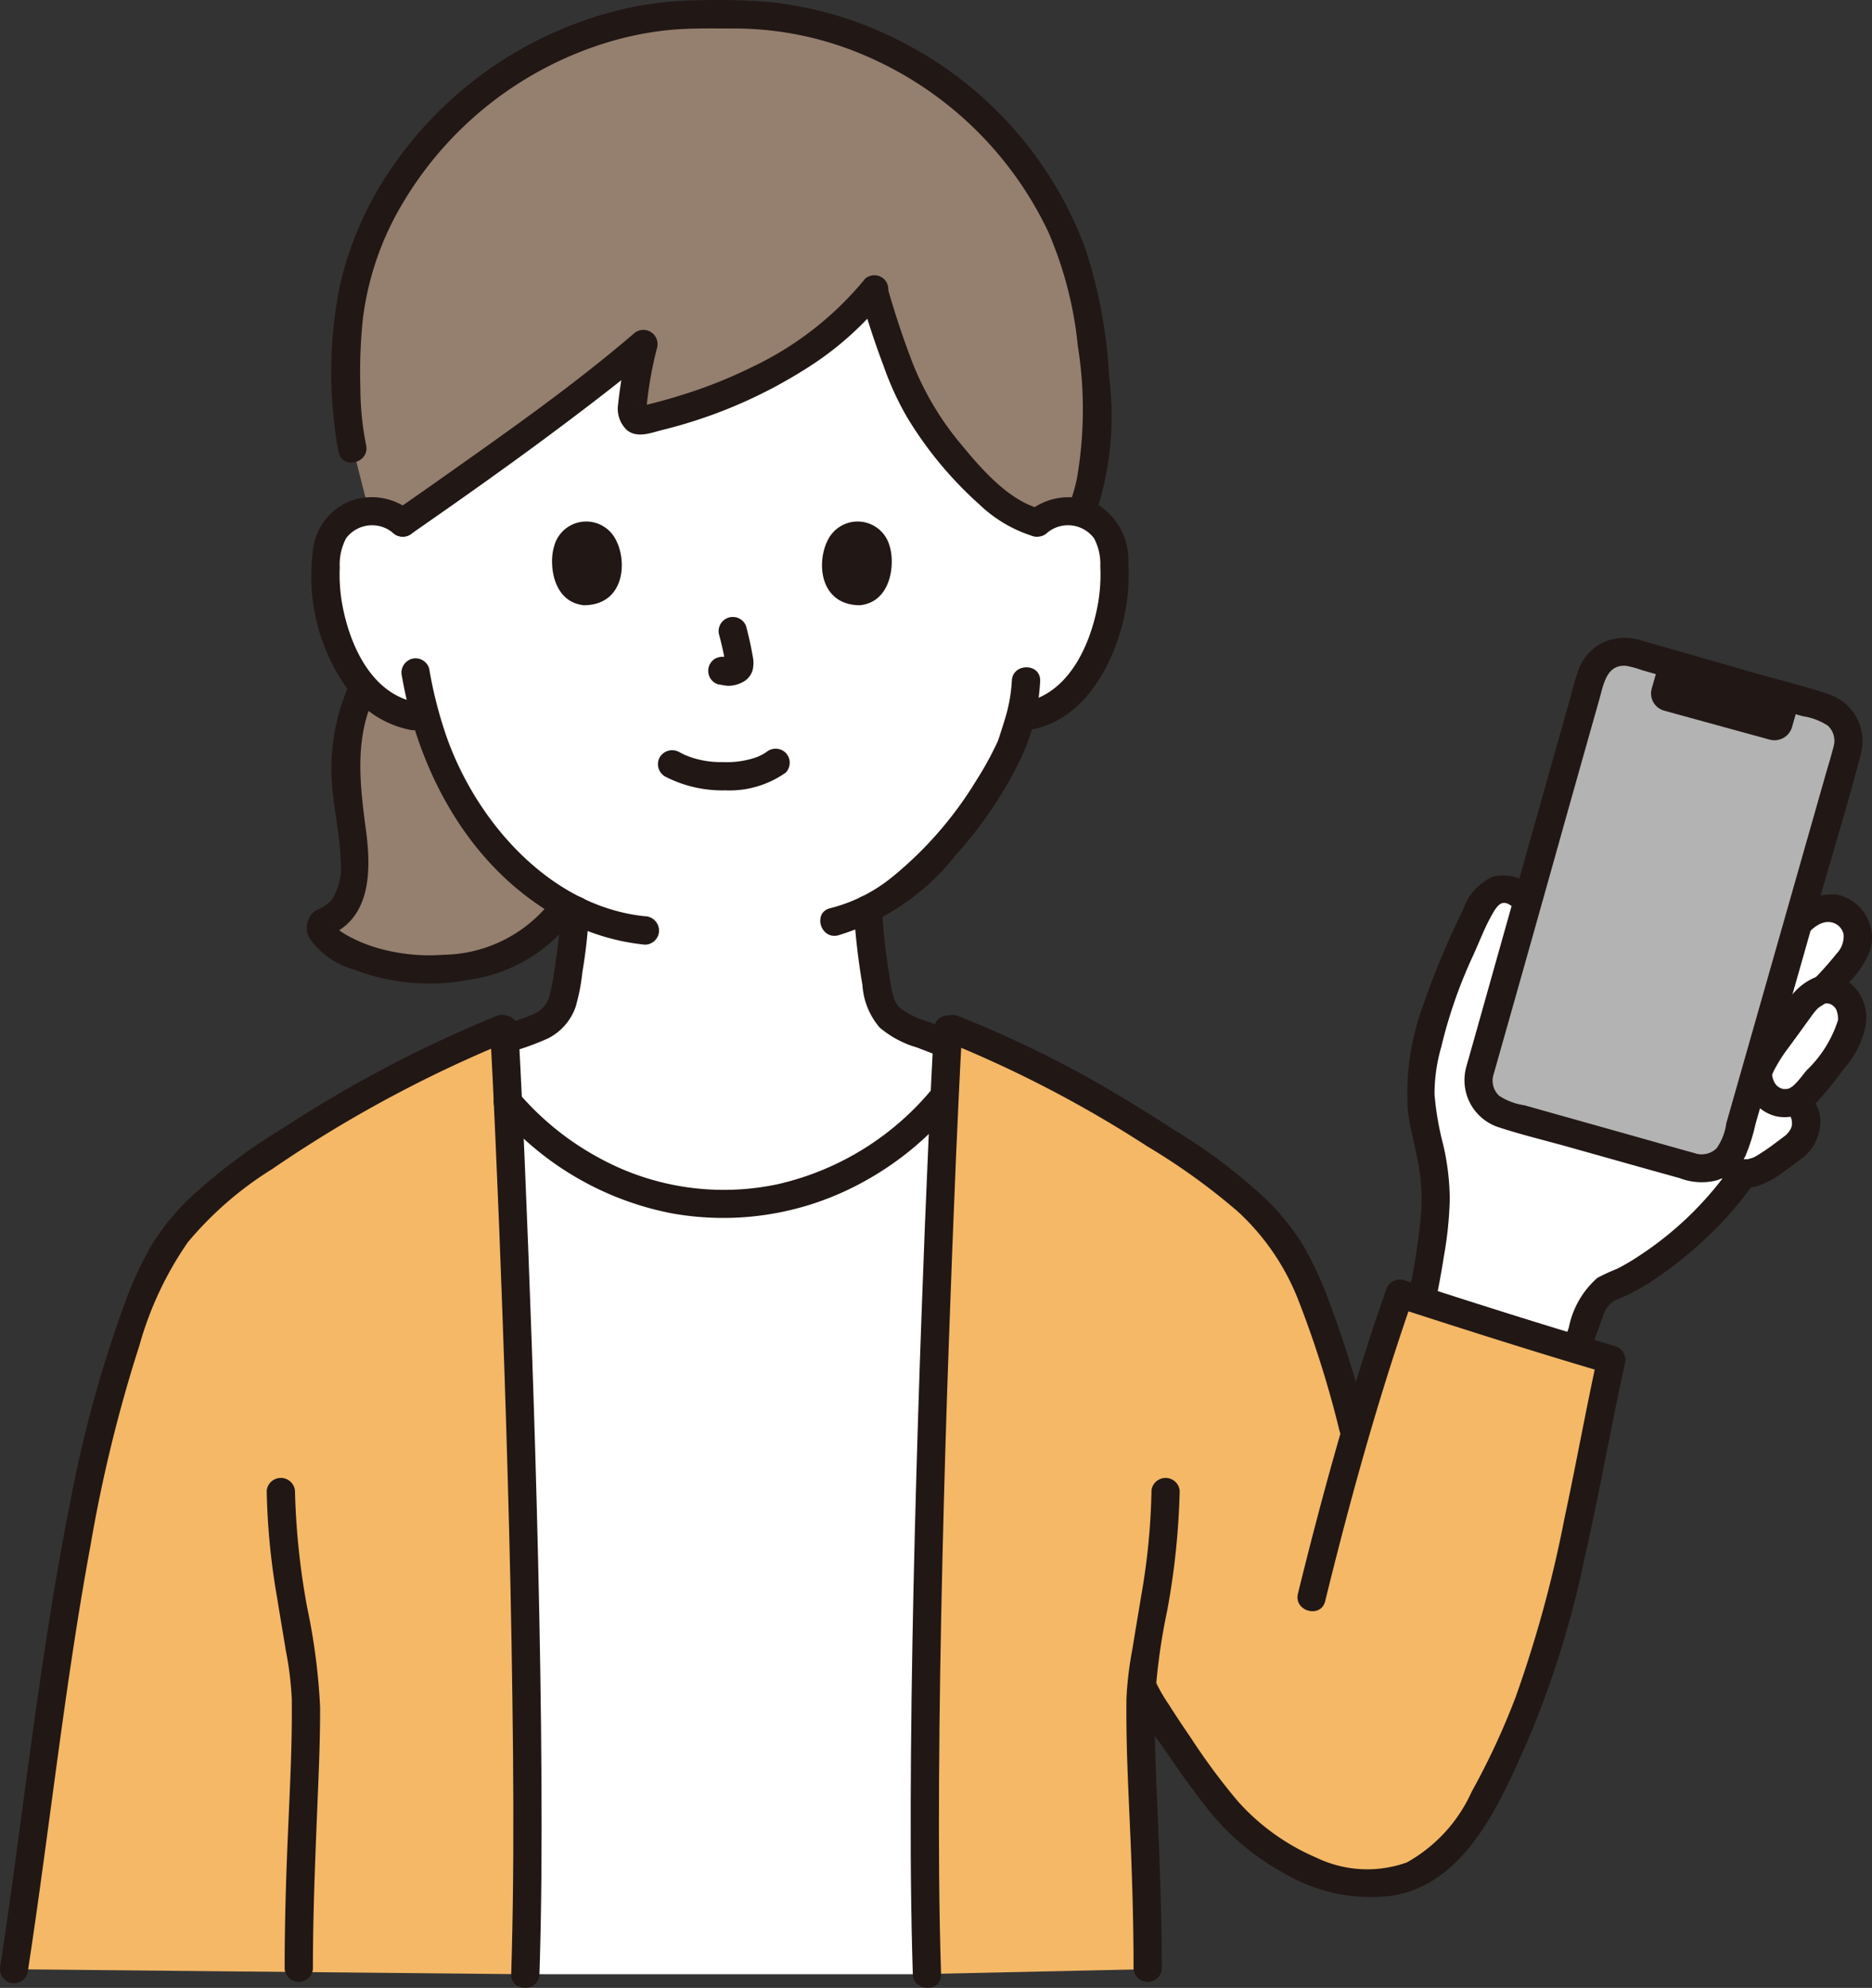
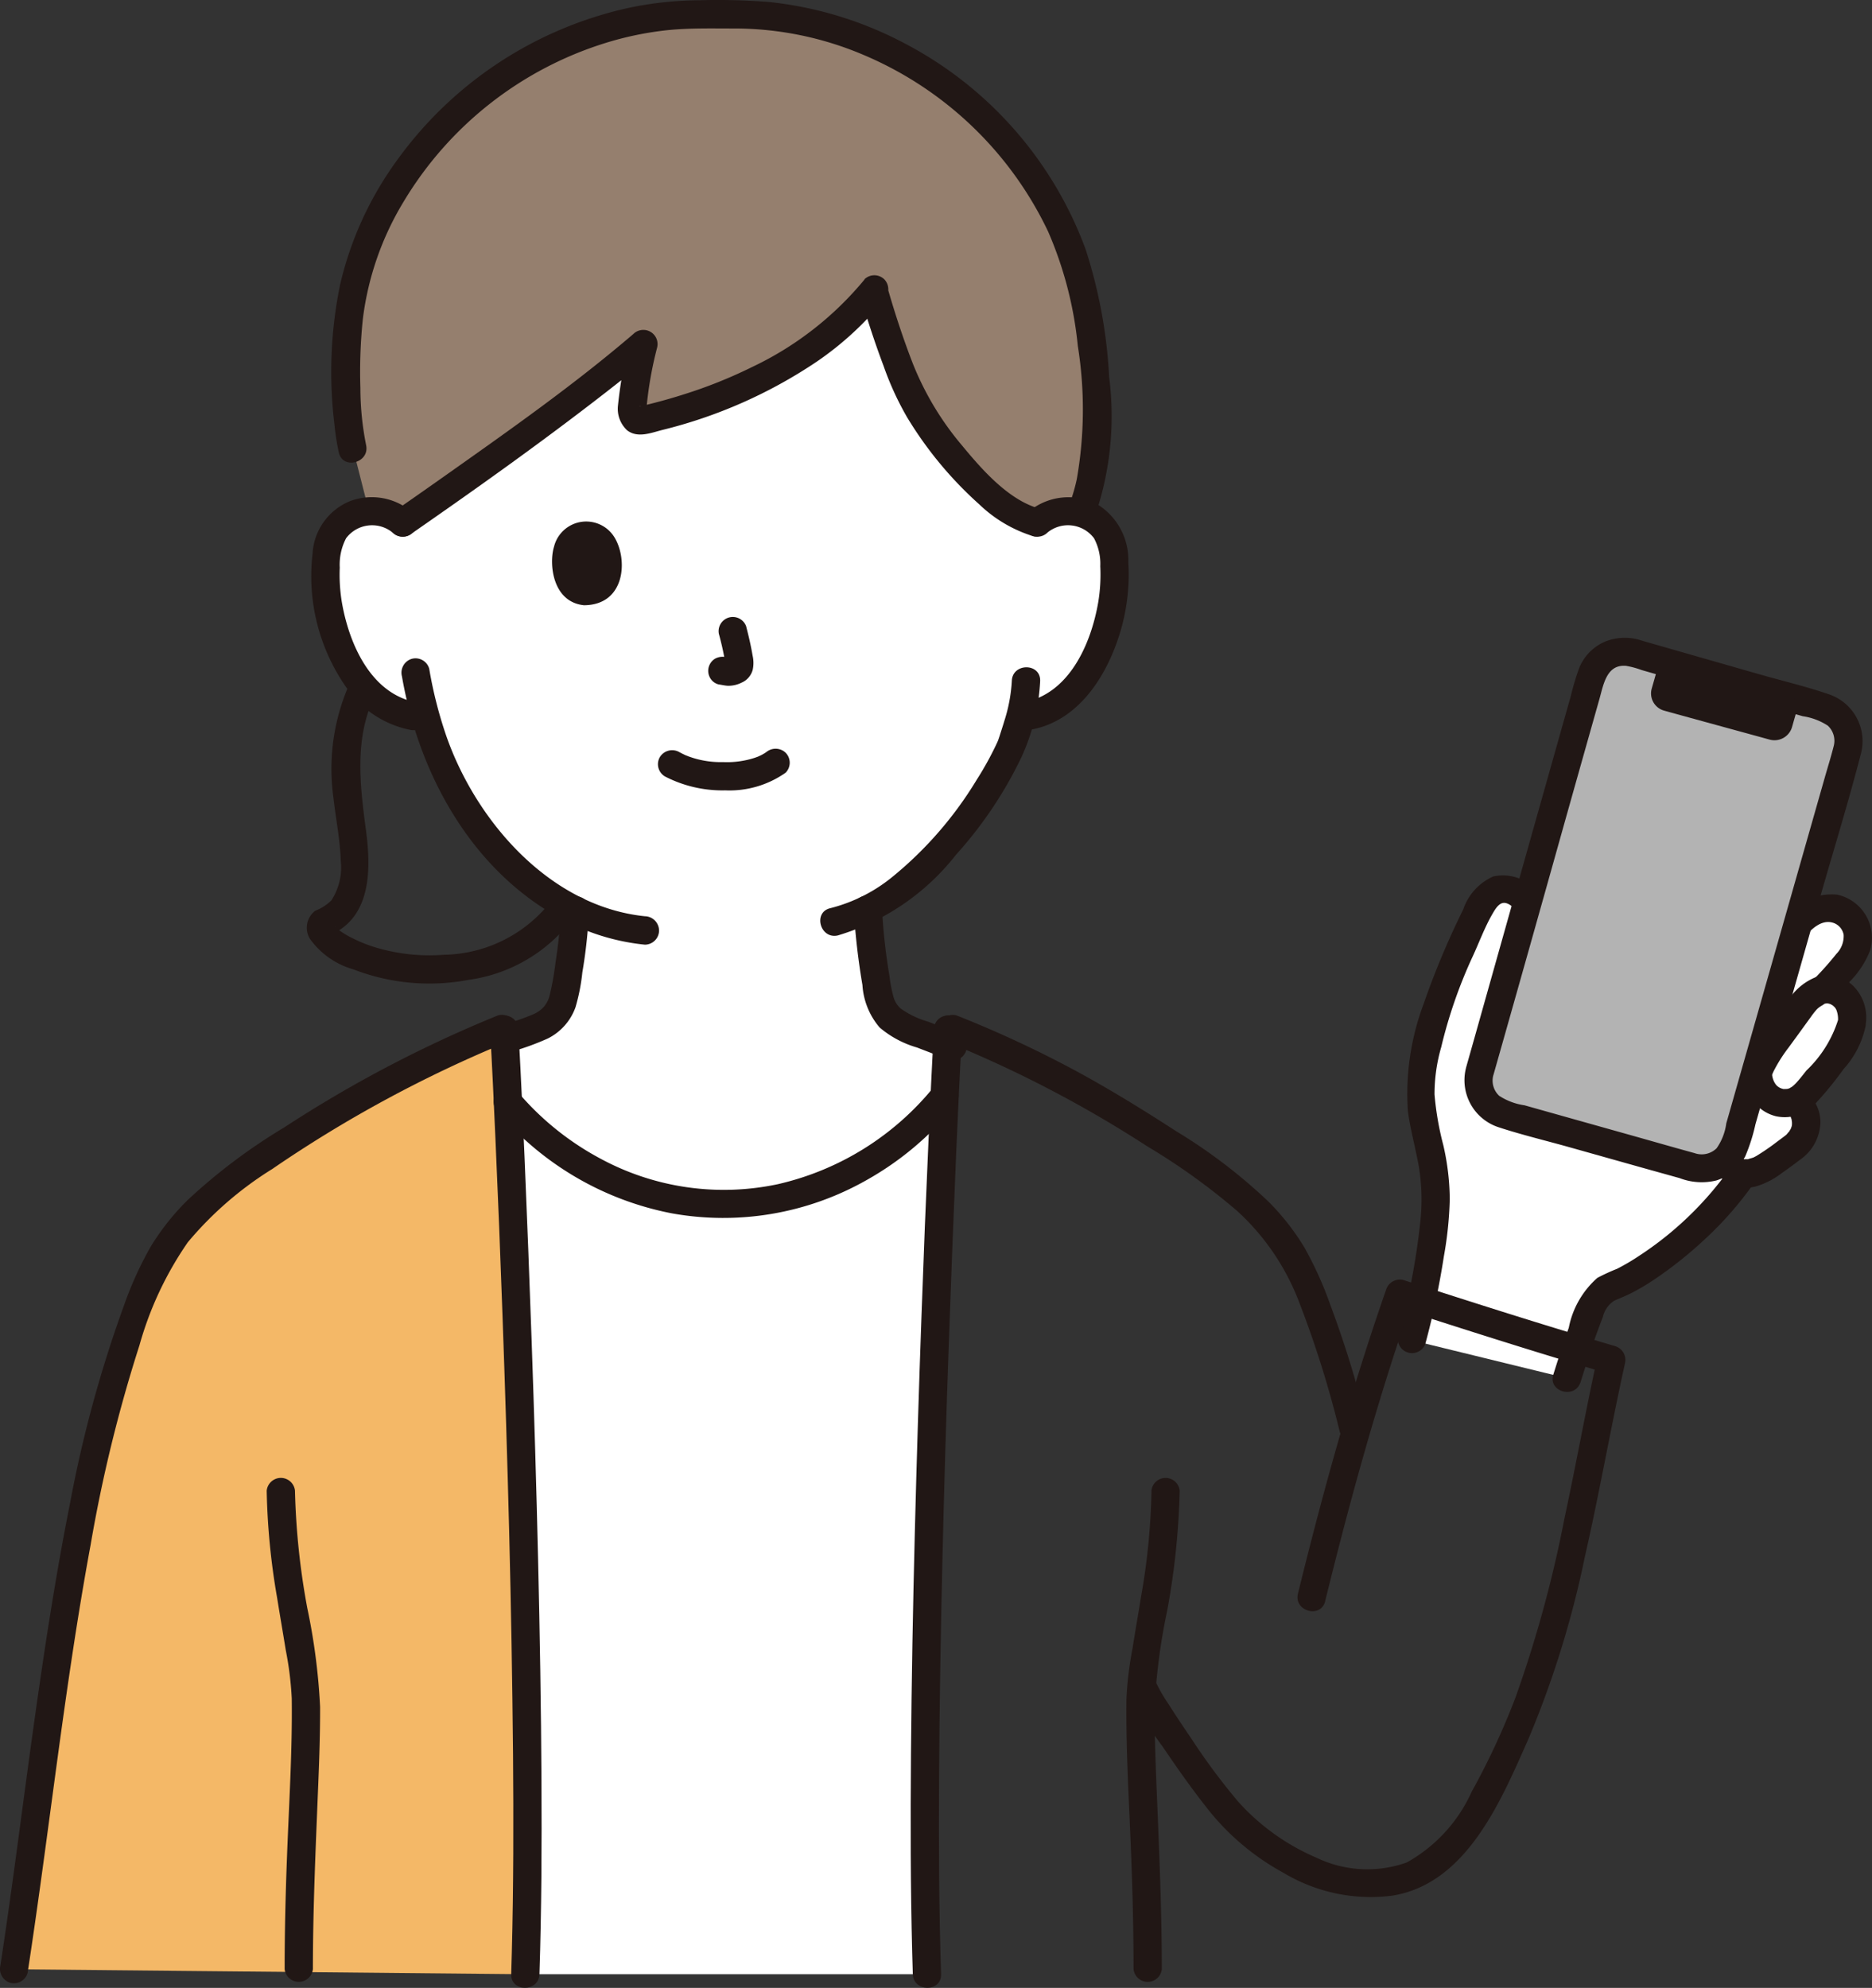
<svg xmlns="http://www.w3.org/2000/svg" width="79.044" height="83.94" viewBox="0 0 79.044 83.94">
  <rect x="0" y="0" width="79.044" height="83.94" fill="#333333" stroke="none" />
  <g id="_244_color" data-name="244_color" transform="translate(0.031 0.023)">
    <path id="パス_640" data-name="パス 640" d="M85.31,52.57a2,2,0,0,1,1.6-.467,1.886,1.886,0,0,1,1.356.9,2.664,2.664,0,0,1,.279,1.072,7.988,7.988,0,0,1-.814,4.234,5.075,5.075,0,0,1-1.313,1.723,3.364,3.364,0,0,1-1.566.706l-.268.042c-.129.481-.274.886-.344,1.1-.449,1.22-2.935,5.4-6.082,7.012a19.786,19.786,0,0,0,.293,2.715c.174.992.122,1.88,1.5,2.377.092.035,1.644.639,1.785.7,0,0-.058,7.8-10.014,7.8s-8.732-8.16-8.732-8.16c.266-.09.908-.3,1-.336,1.38-.5,1.325-1.385,1.5-2.377a19.529,19.529,0,0,0,.3-2.684,11.829,11.829,0,0,1-3.709-3.055,13.581,13.581,0,0,1-2.589-5.053l-.51-.079a3.364,3.364,0,0,1-1.566-.706A5.075,5.075,0,0,1,56.1,58.311a7.989,7.989,0,0,1-.813-4.235A2.661,2.661,0,0,1,55.562,53a1.886,1.886,0,0,1,1.356-.9,2,2,0,0,1,1.6.467S56.03,40.6,72.054,40.6,85.31,52.57,85.31,52.57Z" transform="translate(-41.539 -30.523)" fill="#fff" />
-     <path id="パス_641" data-name="パス 641" d="M60.38,128.449A6.229,6.229,0,0,0,64.55,126.2l.245-.394a12.175,12.175,0,0,1-3.279-2.822,13.581,13.581,0,0,1-2.589-5.054l-.51-.078a3.364,3.364,0,0,1-1.566-.706,4.138,4.138,0,0,1-.544-.534,6.652,6.652,0,0,0-.673,2.224,10.885,10.885,0,0,0-.075,1.483q0,.151.011.3c.059,1.081.312,2.183.365,3.26.054,1.174-.251,2.329-1.371,2.71-.044.015-.053.158-.052.195a.51.51,0,0,0,.09.251,1.731,1.731,0,0,0,.574.5A7.97,7.97,0,0,0,60.38,128.449Z" transform="translate(-40.982 -87.635)" fill="#957f6e" />
    <path id="パス_642" data-name="パス 642" d="M90.048,15.074c-.05-.294-.1-.567-.152-.812A15.358,15.358,0,0,0,74.458,2.444,15.357,15.357,0,0,0,59.02,14.263a19.354,19.354,0,0,0,.011,6.444l.688,2.7a1.982,1.982,0,0,1,1.426.483c2.842-1.971,7.663-5.4,10.16-7.543-.205,1.274-.935,3.442-.016,3.219,3.837-.889,7.515-2.681,9.739-5.476a26.937,26.937,0,0,0,1.812,4.855c.805,1.379,3.139,4.482,5.1,4.945a2,2,0,0,1,1.6-.467,1.913,1.913,0,0,1,.249.054C90.787,21.159,90.45,17.421,90.048,15.074Z" transform="translate(-44.17 -1.839)" fill="#957f6e" />
    <path id="パス_643" data-name="パス 643" d="M57.7,18.767a12.321,12.321,0,0,1-.241-2.4,21.517,21.517,0,0,1,.105-2.928,12.5,12.5,0,0,1,1.725-4.953,15.192,15.192,0,0,1,8.452-6.673,13.679,13.679,0,0,1,2.71-.565c.939-.093,1.886-.067,2.828-.068a13.936,13.936,0,0,1,5.41,1.109A15.156,15.156,0,0,1,86.5,9.759a16.054,16.054,0,0,1,1.252,4.825,16.973,16.973,0,0,1-.044,5.63,7.148,7.148,0,0,1-.384,1.239.6.6,0,0,0,.417.734.612.612,0,0,0,.734-.417,12.953,12.953,0,0,0,.6-5.872,20.973,20.973,0,0,0-.993-5.392,16.067,16.067,0,0,0-7.632-8.692A15.727,15.727,0,0,0,74.712.061,27.63,27.63,0,0,0,71.75-.012a14.869,14.869,0,0,0-2.994.328A16.406,16.406,0,0,0,59,6.753a14.468,14.468,0,0,0-2.4,5.256,18.3,18.3,0,0,0-.24,5.861,10.473,10.473,0,0,0,.188,1.214c.17.749,1.321.432,1.151-.317Z" transform="translate(-42.273 0)" fill="#211715" />
    <path id="パス_644" data-name="パス 644" d="M146.169,48.545c.278.95.587,1.893.937,2.819a12.68,12.68,0,0,0,.99,2.164,16.092,16.092,0,0,0,3.057,3.69,5.729,5.729,0,0,0,2.289,1.345.6.6,0,0,0,.317-1.151c-1.332-.333-2.477-1.641-3.346-2.694a12.5,12.5,0,0,1-2.068-3.444c-.388-1-.724-2.017-1.024-3.045a.6.6,0,0,0-1.151.317Z" transform="translate(-109.83 -35.939)" fill="#211715" />
    <path id="パス_645" data-name="パス 645" d="M86.078,46.912A13.8,13.8,0,0,1,81.351,50.6a20.13,20.13,0,0,1-2.909,1.167q-.781.249-1.579.442c-.065.016-.135.029-.2.048-.1.029-.112-.02-.032.017-.036-.017-.081-.048.044.012a.555.555,0,0,1,.149.088.156.156,0,0,1,.057.083c0-.017-.011-.114-.012-.033s0-.057,0-.075a15.928,15.928,0,0,1,.448-2.554.6.6,0,0,0-1-.581c-2.508,2.15-5.229,4.061-7.921,5.965q-1.057.747-2.12,1.485a.612.612,0,0,0-.214.817.6.6,0,0,0,.816.214c2.81-1.95,5.6-3.934,8.3-6.034.67-.521,1.333-1.05,1.977-1.6l-1-.581a19.575,19.575,0,0,0-.49,2.756,1.235,1.235,0,0,0,.392,1.051c.436.332.99.109,1.463-.014a20.393,20.393,0,0,0,6.542-2.891,13.345,13.345,0,0,0,2.851-2.628.615.615,0,0,0,0-.844.6.6,0,0,0-.844,0Z" transform="translate(-49.603 -35.136)" fill="#211715" />
    <path id="パス_646" data-name="パス 646" d="M54,114.487a8.834,8.834,0,0,0-.762,4.956c.1.9.286,1.8.314,2.7a2.544,2.544,0,0,1-.4,1.668,2.021,2.021,0,0,1-.681.436.9.9,0,0,0-.221,1.185,3.394,3.394,0,0,0,1.834,1.288,8.886,8.886,0,0,0,4.873.442,6.607,6.607,0,0,0,4.314-2.489c.435-.636-.6-1.233-1.03-.6a5.854,5.854,0,0,1-4.342,2.031,7.914,7.914,0,0,1-2.782-.282,6.017,6.017,0,0,1-1.063-.414,3.874,3.874,0,0,1-.532-.311c-.057-.042-.117-.122-.176-.155-.075-.042-.006-.067-.029.014l-.153.263.027-.032-.263.154c1.908-.69,1.915-2.771,1.691-4.469-.259-1.947-.513-3.959.407-5.783.345-.684-.684-1.289-1.03-.6Z" transform="translate(-39.194 -85.811)" fill="#211715" />
    <path id="パス_647" data-name="パス 647" d="M173.365,85.918a1.372,1.372,0,0,1,1.97.236,2.294,2.294,0,0,1,.265,1.182,7.135,7.135,0,0,1-.085,1.508c-.3,1.761-1.229,3.908-3.191,4.246a.6.6,0,0,0-.417.734.611.611,0,0,0,.734.417c2.031-.348,3.237-2.268,3.793-4.1a8.433,8.433,0,0,0,.35-2.971,2.762,2.762,0,0,0-1.268-2.423,2.62,2.62,0,0,0-2.994.328.6.6,0,0,0,0,.844.609.609,0,0,0,.844,0Z" transform="translate(-129.172 -63.449)" fill="#211715" />
    <path id="パス_648" data-name="パス 648" d="M147.34,113.88a6.707,6.707,0,0,1-.317,1.691c-.063.213-.134.424-.2.635-.019.057-.038.114-.058.171s-.091.21-.014.039a13.383,13.383,0,0,1-.891,1.632,15.9,15.9,0,0,1-3.55,4.095,6.763,6.763,0,0,1-2.632,1.332c-.748.172-.432,1.323.317,1.151a9.976,9.976,0,0,0,4.993-3.413,17.233,17.233,0,0,0,2.748-4.093,8.738,8.738,0,0,0,.8-3.24C148.558,113.112,147.365,113.113,147.34,113.88Z" transform="translate(-104.647 -85.15)" fill="#211715" />
    <path id="パス_649" data-name="パス 649" d="M57.112,85.066a2.611,2.611,0,0,0-2.639-.492,2.548,2.548,0,0,0-1.591,2.22,8.191,8.191,0,0,0,1.434,5.663,4.281,4.281,0,0,0,2.675,1.776.614.614,0,0,0,.734-.417.6.6,0,0,0-.417-.734c-1.962-.337-2.89-2.485-3.191-4.246a7.117,7.117,0,0,1-.087-1.452,2.4,2.4,0,0,1,.267-1.238,1.371,1.371,0,0,1,1.97-.236.612.612,0,0,0,.844,0,.6.6,0,0,0,0-.844Z" transform="translate(-39.715 -63.44)" fill="#211715" />
    <path id="パス_650" data-name="パス 650" d="M68.17,112.564c.727,4.193,3,8.3,6.885,10.321a9.324,9.324,0,0,0,3.371,1.008.6.6,0,0,0,.6-.6.61.61,0,0,0-.6-.6c-4.006-.415-7.127-4.008-8.385-7.617a17.874,17.874,0,0,1-.72-2.836.6.6,0,0,0-.734-.417A.61.61,0,0,0,68.17,112.564Z" transform="translate(-51.229 -84.027)" fill="#211715" />
    <path id="パス_651" data-name="パス 651" d="M84.723,158.749a11.114,11.114,0,0,0,1.492-.546,2.362,2.362,0,0,0,1.167-1.313,8.129,8.129,0,0,0,.291-1.477,21.2,21.2,0,0,0,.282-2.638c.032-.768-1.162-.767-1.193,0a18.516,18.516,0,0,1-.222,2.218,11.73,11.73,0,0,1-.255,1.42c-.013.045-.029.089-.044.133-.021.062.033-.06-.015.038-.025.05-.05.1-.081.149,0,0-.1.145-.041.067a1.3,1.3,0,0,1-.527.391,10.621,10.621,0,0,1-1.173.408.611.611,0,0,0-.417.734A.6.6,0,0,0,84.723,158.749Z" transform="translate(-63.115 -114.375)" fill="#211715" />
    <path id="パス_652" data-name="パス 652" d="M144.958,152.66a29,29,0,0,0,.366,3.2,3.049,3.049,0,0,0,.726,1.792,4.247,4.247,0,0,0,1.579.845c.449.174.9.344,1.346.528a.6.6,0,0,0,.734-.417.612.612,0,0,0-.417-.734c-.394-.163-.794-.313-1.19-.467a3.83,3.83,0,0,1-1.161-.553,1.02,1.02,0,0,1-.312-.516,6.183,6.183,0,0,1-.164-.86,25.054,25.054,0,0,1-.314-2.818c-.03-.766-1.223-.77-1.193,0Z" transform="translate(-108.939 -114.288)" fill="#211715" />
    <path id="パス_653" data-name="パス 653" d="M86.95,223.175c.338-10.382-.363-28.842-.741-36.84a11.786,11.786,0,0,0,18.448-.251c-.374,7.858-1.094,26.6-.752,37.09" transform="translate(-64.797 -139.834)" fill="#fff" />
    <path id="パス_654" data-name="パス 654" d="M23.944,214.521c.4-12.174-.636-35.457-.9-39.955a50.4,50.4,0,0,0-9.749,5.21,14.348,14.348,0,0,0-4.642,4.3,16.266,16.266,0,0,0-1.231,2.758c-2.732,7.312-3.813,19.314-5.07,27.477" transform="translate(-1.792 -131.18)" fill="#f4b867" />
    <path id="パス_655" data-name="パス 655" d="M45.26,251.38a29.409,29.409,0,0,0,.44,4.525c.118.737.246,1.473.365,2.21a14.034,14.034,0,0,1,.253,2.041c.028,2.223-.117,4.444-.2,6.664-.061,1.588-.1,3.177-.1,4.767a.6.6,0,0,0,1.193,0c0-2.63.124-5.254.229-7.881.043-1.063.078-2.128.075-3.192a26.318,26.318,0,0,0-.541-4.174,30.907,30.907,0,0,1-.52-4.961.6.6,0,0,0-1.193,0Z" transform="translate(-34.03 -188.461)" fill="#211715" />
    <path id="パス_656" data-name="パス 656" d="M83.179,172.988c.089,1.534.158,3.069.227,4.6q.168,3.75.3,7.5.165,4.57.282,9.142.118,4.691.163,9.383c.022,2.8.021,5.592-.052,8.386q-.012.448-.026.9c-.025.768,1.169.767,1.193,0,.088-2.721.1-5.445.085-8.166-.016-3.108-.069-6.218-.142-9.327q-.109-4.625-.273-9.249-.136-3.886-.3-7.77c-.073-1.68-.149-3.36-.241-5.039q-.01-.182-.021-.364c-.044-.764-1.238-.769-1.193,0Z" transform="translate(-62.519 -129.562)" fill="#211715" />
    <path id="パス_657" data-name="パス 657" d="M84.006,184.968a12.85,12.85,0,0,0,7.343,4.285,12.251,12.251,0,0,0,8.2-1.39,12.923,12.923,0,0,0,3.743-3.146.615.615,0,0,0,0-.844.6.6,0,0,0-.844,0,11.891,11.891,0,0,1-6.621,4.149,10.95,10.95,0,0,1-7.5-1.084,11.936,11.936,0,0,1-3.485-2.815.6.6,0,0,0-.844,0,.609.609,0,0,0,0,.844Z" transform="translate(-63.014 -138.042)" fill="#211715" />
    <path id="パス_658" data-name="パス 658" d="M21,172.349a53,53,0,0,0-9.042,4.74,24.252,24.252,0,0,0-4.053,3.047,10.274,10.274,0,0,0-1.558,1.955,15.039,15.039,0,0,0-1.133,2.481,52.658,52.658,0,0,0-2.287,8.376c-.625,3.127-1.1,6.282-1.542,9.439-.47,3.36-.884,6.728-1.4,10.081A.616.616,0,0,0,.4,213.2a.6.6,0,0,0,.734-.417c.926-6.023,1.554-12.09,2.663-18.085a61.384,61.384,0,0,1,2.058-8.409A14.493,14.493,0,0,1,7.9,181.93a14.807,14.807,0,0,1,3.565-3.093A53.581,53.581,0,0,1,21.32,173.5a.615.615,0,0,0,.417-.734.6.6,0,0,0-.734-.417Z" transform="translate(0 -129.498)" fill="#211715" />
    <path id="パス_659" data-name="パス 659" d="M246.253,171.582a29.767,29.767,0,0,1,1.215-3.359,1.345,1.345,0,0,1,.7-.53,14.488,14.488,0,0,0,5.539-4.765,1.44,1.44,0,0,0,.712-.149,13.179,13.179,0,0,0,1.447-1,1.318,1.318,0,0,0,.463-.753,1.4,1.4,0,0,0-.08-.726.885.885,0,0,0-.385-.406l.03-.013a2.12,2.12,0,0,0,.727-.662l.744-.927a4.793,4.793,0,0,0,.791-1.223,2.017,2.017,0,0,0,.117-.443,1.452,1.452,0,0,0-.17-.967,1.035,1.035,0,0,0-1.035-.483q.468-.469.892-.978a2.322,2.322,0,0,0,.554-.966,1.251,1.251,0,0,0-1.3-1.508,2.5,2.5,0,0,0-1.609,1.112l-2.02,1.392-7.92-.928-.989-1.747a1.623,1.623,0,0,0-1.114-.638c-.6.021-.956.659-1.193,1.211a27.527,27.527,0,0,0-1.7,4.167,18.536,18.536,0,0,0-.587,2.626c-.149,1.4.423,2.76.577,4.156a12.079,12.079,0,0,1-.2,3.32,27.382,27.382,0,0,1-.766,3.583" transform="translate(-180.121 -113.409)" fill="#fff" />
    <path id="パス_660" data-name="パス 660" d="M243.288,149.342a1.932,1.932,0,0,0-1.962-.736A2.347,2.347,0,0,0,240.06,150a34.455,34.455,0,0,0-1.679,4.008,10.79,10.79,0,0,0-.655,4.522c.109.794.327,1.566.466,2.354a8.736,8.736,0,0,1,.043,2.425,28.48,28.48,0,0,1-.928,4.724.6.6,0,0,0,1.151.317,33.879,33.879,0,0,0,.785-3.7,15.711,15.711,0,0,0,.249-2.412,10.441,10.441,0,0,0-.273-2.29,12.555,12.555,0,0,1-.37-2.138,7.147,7.147,0,0,1,.283-2,20.33,20.33,0,0,1,1.306-3.779c.291-.622.531-1.293.88-1.885.093-.158.238-.4.434-.423.261-.032.533.3.691.463.541.547,1.385-.3.844-.844Z" transform="translate(-178.308 -111.619)" fill="#211715" />
    <path id="パス_661" data-name="パス 661" d="M298.766,153.91c.326-.394.837-1.08,1.435-.915a.651.651,0,0,1,.472.52,1.067,1.067,0,0,1-.306.8,13.657,13.657,0,0,1-3.515,3.108c-.648.408-.05,1.442.6,1.031a16,16,0,0,0,2.41-1.855,14.943,14.943,0,0,0,1.069-1.111,3.908,3.908,0,0,0,.858-1.315,1.863,1.863,0,0,0-1.395-2.359,2.657,2.657,0,0,0-2.476,1.248.613.613,0,0,0,0,.844.6.6,0,0,0,.844,0Z" transform="translate(-222.857 -114.061)" fill="#211715" />
    <path id="パス_662" data-name="パス 662" d="M294.144,185.551a1.6,1.6,0,0,1,.168.093c-.109-.067.032.037.054.054.029.032.025.024-.014-.025a.609.609,0,0,1,.048.081c-.066-.124,0,.039.012.075s.026.211.019.079a1.53,1.53,0,0,1,0,.212c.009-.107,0,0-.018.044s-.021.067-.034.1c.025-.061.023-.06-.007,0-.03.045-.054.093-.085.137.067-.1-.06.062-.08.081s-.06.05-.09.076c.171-.149.089-.068.045-.035q-.177.135-.357.267a9.536,9.536,0,0,1-.872.6c-.03.017-.061.033-.092.05-.012.006-.081.036-.008.006-.075.03-.151.047-.226.071-.122.04.047.013-.07.012-.038,0-.076,0-.114,0,.064.012.06.011-.012,0a.973.973,0,0,1-.112-.034l.055.021a.687.687,0,0,1-.069-.043q.091.075.014.011a1.228,1.228,0,0,1-.111-.117.6.6,0,0,0-.844,0,.615.615,0,0,0,0,.844,1.566,1.566,0,0,0,1.666.436,3.47,3.47,0,0,0,.991-.529c.265-.185.525-.377.781-.573a1.983,1.983,0,0,0,.837-1.372,1.6,1.6,0,0,0-.872-1.648.611.611,0,0,0-.817.214.6.6,0,0,0,.214.816Z" transform="translate(-218.8 -138.603)" fill="#211715" />
    <path id="パス_663" data-name="パス 663" d="M271.06,197.878a14.233,14.233,0,0,1-3.765,3.6,9.114,9.114,0,0,1-.94.553,8.282,8.282,0,0,0-.83.382,3.764,3.764,0,0,0-1.207,2.106c-.235.653-.444,1.314-.653,1.976-.232.734.92,1.048,1.151.317.174-.551.348-1.1.537-1.647.127-.366.259-.731.4-1.091a1.138,1.138,0,0,1,.472-.689c.025-.013.181-.083.089-.044.079-.033.16-.063.239-.1.157-.066.312-.137.463-.215a9.542,9.542,0,0,0,.949-.569,17.091,17.091,0,0,0,2.083-1.662,14.653,14.653,0,0,0,2.039-2.314.6.6,0,0,0-.214-.816.609.609,0,0,0-.816.214Z" transform="translate(-198.108 -148.477)" fill="#211715" />
-     <path id="パス_664" data-name="パス 664" d="M166.43,214.207c0-5.109-.366-8.516-.294-11.788.01-.083.021-.165.032-.249.075.172.113.264.113.264a39.084,39.084,0,0,0,3.719,5.3,8.868,8.868,0,0,0,5.741,2.846,4.5,4.5,0,0,0,3.913-2.075,23.7,23.7,0,0,0,2.51-4.72c1.809-4.051,3.079-11.885,3.842-15.32-2.533-.746-7.1-2.2-8.936-2.791-.614,1.758-1.241,3.707-1.892,5.95a43.247,43.247,0,0,0-1.46-4.9,16.266,16.266,0,0,0-1.231-2.758,14.348,14.348,0,0,0-4.642-4.3,50.2,50.2,0,0,0-9.837-5.243c-.259,4.416-1.3,27.783-.9,39.987" transform="translate(-118 -131.08)" fill="#f4b867" />
    <path id="パス_665" data-name="パス 665" d="M192.311,251.379a28.3,28.3,0,0,1-.434,4.44c-.12.738-.249,1.475-.365,2.214a14.882,14.882,0,0,0-.258,2.123c-.028,2.223.117,4.444.2,6.664.061,1.588.1,3.177.1,4.767a.6.6,0,0,0,1.193,0c0-2.63-.124-5.254-.23-7.881-.043-1.063-.078-2.128-.075-3.192a25.99,25.99,0,0,1,.536-4.089,31.711,31.711,0,0,0,.524-5.047.6.6,0,0,0-1.193,0Z" transform="translate(-143.721 -188.459)" fill="#211715" />
    <path id="パス_666" data-name="パス 666" d="M159.776,173.5a50.336,50.336,0,0,1,8.387,4.382,27.113,27.113,0,0,1,3.81,2.743,10.035,10.035,0,0,1,2.6,3.843,43.624,43.624,0,0,1,1.716,5.483.6.6,0,0,0,1.151-.317,44.305,44.305,0,0,0-1.555-5.064,15.27,15.27,0,0,0-1.1-2.432,10.15,10.15,0,0,0-1.515-1.93,22.762,22.762,0,0,0-3.892-2.968c-1.362-.882-2.743-1.735-4.168-2.511a47.645,47.645,0,0,0-5.108-2.38.6.6,0,0,0-.734.417.611.611,0,0,0,.417.734Z" transform="translate(-119.745 -129.496)" fill="#211715" />
    <path id="パス_667" data-name="パス 667" d="M200.126,230.854c.867-3.531,1.818-7.043,2.938-10.5q.378-1.167.782-2.324l-.734.417c2.968.962,5.942,1.91,8.936,2.791l-.417-.734c-.5,2.275-.91,4.571-1.4,6.849a51.673,51.673,0,0,1-2.07,7.573,30.892,30.892,0,0,1-1.847,3.972,6.454,6.454,0,0,1-2.741,2.991,4.953,4.953,0,0,1-3.815-.2,9.4,9.4,0,0,1-3.308-2.37,27.131,27.131,0,0,1-1.989-2.68c-.321-.469-.637-.943-.941-1.423a6.906,6.906,0,0,1-.52-.889.6.6,0,0,0-.817-.214.612.612,0,0,0-.214.817,13.9,13.9,0,0,0,1.293,2.066c.646.956,1.311,1.9,2.036,2.8a10.454,10.454,0,0,0,3.083,2.54,7.15,7.15,0,0,0,4.546.96c3.178-.486,4.63-4.034,5.78-6.619a41.353,41.353,0,0,0,2.387-7.71c.616-2.7,1.09-5.438,1.689-8.146a.61.61,0,0,0-.417-.734c-2.993-.881-5.967-1.829-8.936-2.791a.608.608,0,0,0-.734.417c-1.082,3.1-2.014,6.251-2.854,9.425q-.449,1.7-.866,3.4c-.183.746.967,1.064,1.151.317Z" transform="translate(-144.202 -163.269)" fill="#211715" />
    <path id="パス_668" data-name="パス 668" d="M251.1,128.382c1.237-4.357,3.444-12.243,4.7-16.656a1.46,1.46,0,0,1,1.808-1.005l8.01,2.3a1.461,1.461,0,0,1,1,1.8c-1.419,4.99-3.452,12.144-4.727,16.605a1.46,1.46,0,0,1-1.8,1c-2.238-.632-5.748-1.614-7.981-2.245a1.46,1.46,0,0,1-1.008-1.8Z" transform="translate(-188.645 -83.166)" fill="#b3b3b3" />
    <path id="パス_669" data-name="パス 669" d="M249.883,126.771q1.513-5.329,3.006-10.664.735-2.613,1.474-5.226c.169-.6.3-1.464,1.124-1.392a3.735,3.735,0,0,1,.661.179l.751.215,1.528.438,3.077.882,1.438.412a2.637,2.637,0,0,1,1.063.4.872.872,0,0,1,.244.877c-.112.448-.253.89-.379,1.334l-.821,2.883q-1.664,5.85-3.332,11.7a2.376,2.376,0,0,1-.407,1.049.9.9,0,0,1-.934.206c-.933-.256-1.863-.525-2.794-.786l-3-.843-1.385-.39a2.636,2.636,0,0,1-1.067-.4.872.872,0,0,1-.247-.878.6.6,0,0,0-1.151-.317,2.089,2.089,0,0,0,1.384,2.526c.97.318,1.974.557,2.959.834l3.232.909,1.437.4a2.6,2.6,0,0,0,1.553.1,2.084,2.084,0,0,0,1.221-1.019,7.577,7.577,0,0,0,.431-1.355q.414-1.45.827-2.9.928-3.259,1.855-6.517c.589-2.071,1.231-4.136,1.769-6.221a2.089,2.089,0,0,0-1.338-2.513c-.984-.339-2.014-.58-3.013-.867l-3.3-.945-1.6-.459a2.236,2.236,0,0,0-1.534.036,2.045,2.045,0,0,0-1.1,1.1,10.71,10.71,0,0,0-.366,1.218q-.381,1.346-.761,2.694-1.666,5.909-3.329,11.818l-.328,1.159A.6.6,0,0,0,249.883,126.771Z" transform="translate(-186.857 -81.396)" fill="#211715" />
    <path id="パス_670" data-name="パス 670" d="M280.731,112.161l5.9,1.692s-.168.583-.318,1.111a.773.773,0,0,1-.949.534c-1.151-.317-3.293-.9-4.453-1.223a.753.753,0,0,1-.524-.931C280.547,112.784,280.717,112.183,280.731,112.161Z" transform="translate(-210.675 -84.291)" fill="#211715" />
    <path id="パス_671" data-name="パス 671" d="M155.6,172.988c-.089,1.534-.158,3.069-.227,4.6q-.168,3.75-.3,7.5-.165,4.57-.282,9.142c-.079,3.127-.138,6.255-.163,9.383-.022,2.8-.021,5.592.052,8.386q.012.448.026.9c.025.766,1.218.769,1.193,0-.088-2.721-.1-5.445-.085-8.166.016-3.108.069-6.218.142-9.327q.108-4.625.274-9.249.136-3.886.3-7.77c.075-1.68.149-3.36.242-5.039q.01-.182.02-.364c.045-.767-1.149-.765-1.193,0Z" transform="translate(-116.194 -129.562)" fill="#211715" />
    <path id="パス_672" data-name="パス 672" d="M302.5,169.481a1.452,1.452,0,0,0-.17-.967.992.992,0,0,0-1.26-.4,1.835,1.835,0,0,0-.551.43c-.353.464-.538.737-1.018,1.392a6.664,6.664,0,0,0-.913,1.473,1.221,1.221,0,0,0,.343,1.105,1.083,1.083,0,0,0,1.189.226,2.121,2.121,0,0,0,.727-.662l.744-.927a4.793,4.793,0,0,0,.791-1.223A2.018,2.018,0,0,0,302.5,169.481Z" transform="translate(-224.346 -126.263)" fill="#fff" />
    <path id="パス_673" data-name="パス 673" d="M301.3,167.664a1.89,1.89,0,0,0-.541-1.622,1.608,1.608,0,0,0-1.478-.393,2.468,2.468,0,0,0-1.256,1.014c-.249.334-.489.674-.734,1.011a9.977,9.977,0,0,0-.861,1.28,2.032,2.032,0,0,0-.268.778,1.748,1.748,0,0,0,.174.824,1.725,1.725,0,0,0,1.165,1,1.753,1.753,0,0,0,1.641-.5,15,15,0,0,0,1.225-1.495,3.906,3.906,0,0,0,.909-1.738.615.615,0,0,0-.417-.734.6.6,0,0,0-.734.417,5.034,5.034,0,0,1-1.327,2.116c-.132.164-.259.332-.4.488a1.838,1.838,0,0,1-.177.174c-.085.07.044-.027-.047.034-.012.008-.131.076-.075.05a.7.7,0,0,1-.13.038c.023,0,.1,0-.042,0a.819.819,0,0,1-.135,0c.018,0,.055.008-.008-.008a.543.543,0,0,1-.262-.156.783.783,0,0,1-.164-.357c-.028-.1.012.079-.006-.017,0-.023-.029-.123-.008-.056s.007-.031,0-.01.055-.126.062-.139a6.374,6.374,0,0,1,.636-1.007q.343-.467.682-.937l.247-.34a3.426,3.426,0,0,1,.262-.335.942.942,0,0,1,.162-.129c.039-.025.082-.047.12-.075.129-.09-.051,0,.082-.041.006,0,.1-.016.037-.01s.083,0,.1.006c-.1-.012,0,.006.019.011.171.05-.035-.027.056.018a.9.9,0,0,1,.106.062q.05.034,0,0l.045.042c.075.073.046.045.025.019a.792.792,0,0,1,.073.117,1.073,1.073,0,0,1,.05.6.6.6,0,0,0,.6.6A.611.611,0,0,0,301.3,167.664Z" transform="translate(-222.55 -124.446)" fill="#211715" />
    <path id="パス_674" data-name="パス 674" d="M112.013,128.305a5.278,5.278,0,0,0,2.542.587,4.122,4.122,0,0,0,2.551-.746.6.6,0,0,0,0-.844.612.612,0,0,0-.844,0c.177-.137.024-.021-.022.008s-.105.064-.16.092c-.038.02-.224.1-.076.041-.073.028-.146.056-.22.08a3.787,3.787,0,0,1-1.313.175,3.944,3.944,0,0,1-1.252-.169c-.081-.025-.159-.053-.238-.08-.025-.009-.05-.022-.077-.03.147.043.042.019,0,0-.1-.046-.2-.095-.292-.146a.61.61,0,0,0-.816.214.6.6,0,0,0,.214.816Z" transform="translate(-83.965 -95.541)" fill="#211715" />
    <path id="パス_675" data-name="パス 675" d="M120.686,105.3a12.1,12.1,0,0,1,.285,1.3l-.021-.159a.791.791,0,0,1,0,.18l.021-.159a.446.446,0,0,1-.02.081l.06-.142a.319.319,0,0,1-.028.052l.093-.121a.272.272,0,0,1-.043.042l.121-.093a.834.834,0,0,1-.1.055l.143-.06a.76.76,0,0,1-.174.05l.159-.021a.7.7,0,0,1-.163,0l.159.021c-.061-.009-.122-.024-.184-.032a.659.659,0,0,0-.46.06.6.6,0,0,0-.214.817.572.572,0,0,0,.357.273c.134.018.264.052.4.058a1.264,1.264,0,0,0,.581-.137.822.822,0,0,0,.461-.544,1.392,1.392,0,0,0-.006-.594c-.071-.42-.168-.836-.276-1.248a.6.6,0,0,0-1.151.317Z" transform="translate(-90.366 -78.567)" fill="#211715" />
    <path id="パス_676" data-name="パス 676" d="M93.8,89.613c-.218.707-.075,2.334,1.264,2.472,1.771-.01,1.865-1.977,1.268-2.9A1.4,1.4,0,0,0,93.8,89.613Z" transform="translate(-70.438 -66.551)" fill="#211715" />
-     <path id="パス_677" data-name="パス 677" d="M142.425,89.613c.218.707.076,2.334-1.264,2.472-1.771-.01-1.865-1.977-1.268-2.9A1.4,1.4,0,0,1,142.425,89.613Z" transform="translate(-104.885 -66.551)" fill="#211715" />
  </g>
</svg>